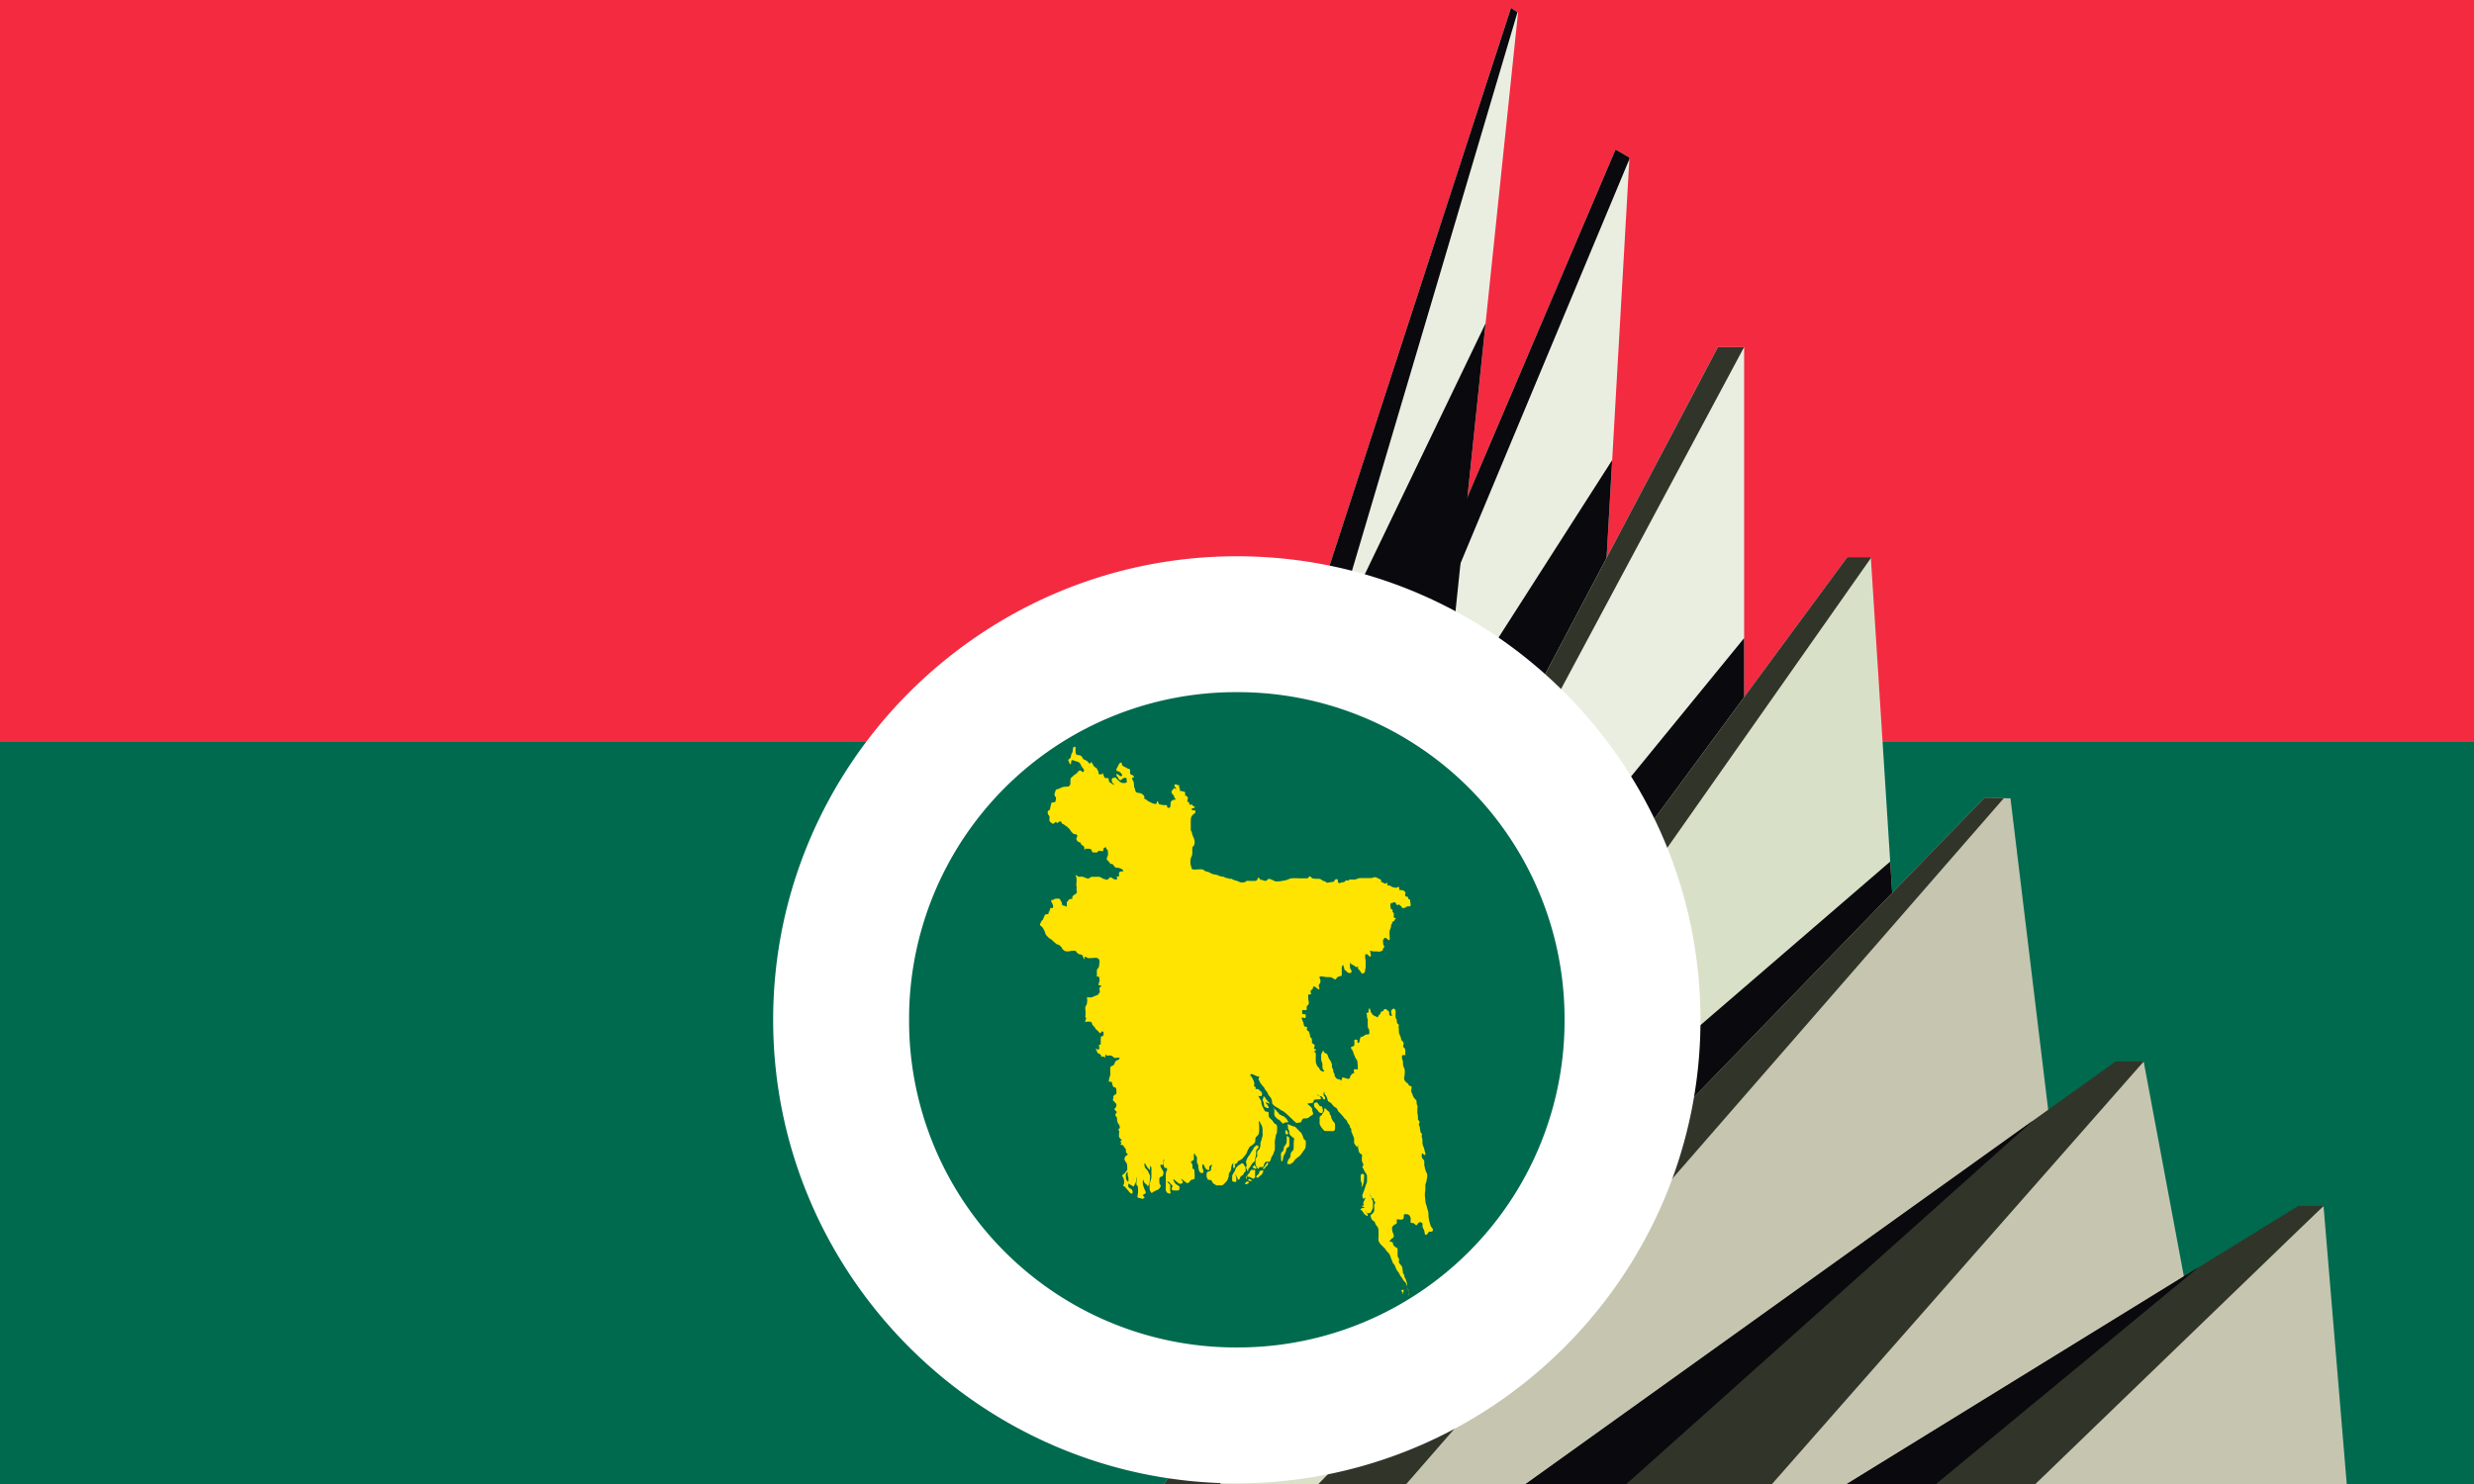
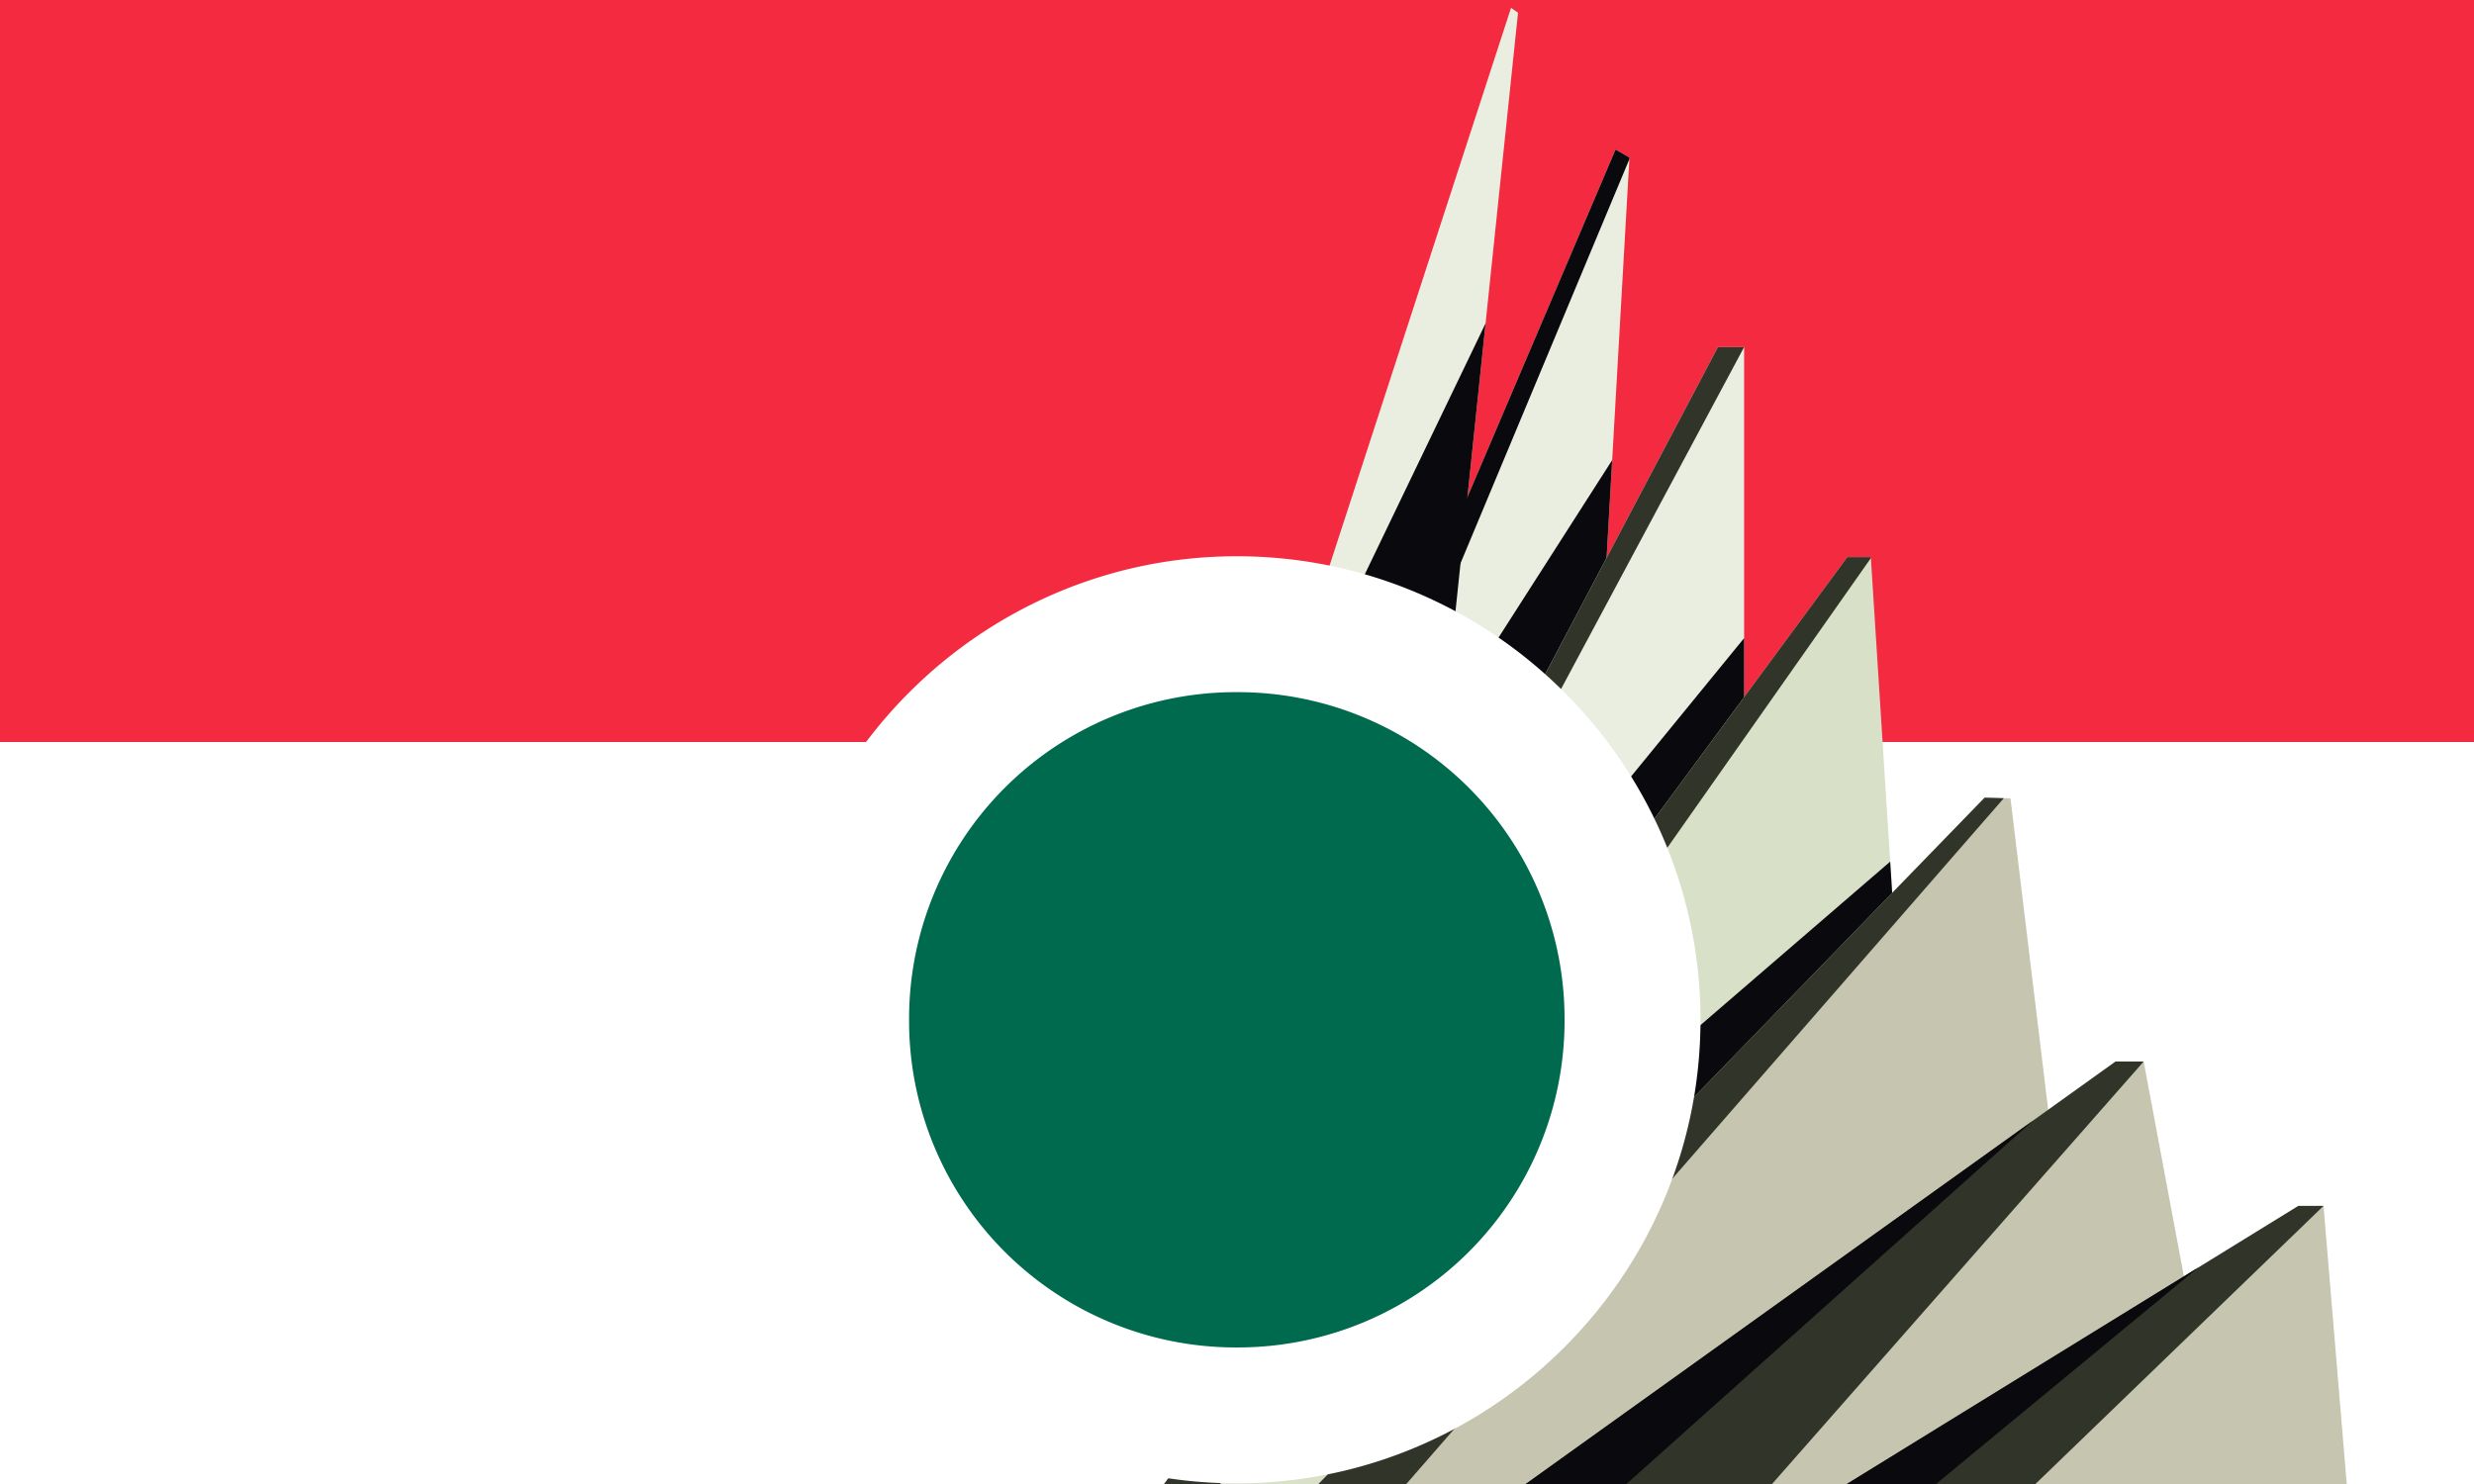
<svg xmlns="http://www.w3.org/2000/svg" width="1000" height="600" xml:space="preserve">
  <defs>
    <clipPath clipPathUnits="userSpaceOnUse" id="a">
      <path style="opacity:1;fill:#006a4e;fill-opacity:1;stroke:none;stroke-width:216.719;stroke-miterlimit:2.1;stroke-dasharray:none;stroke-opacity:1" d="M0 0h1000v600H0z" />
    </clipPath>
  </defs>
-   <path style="opacity:1;fill:#006a4e;fill-opacity:1;stroke:none;stroke-width:216.719;stroke-miterlimit:2.1;stroke-dasharray:none;stroke-opacity:1" d="M0 0h1000v600H0z" />
  <path style="fill:#f42a41;fill-opacity:1;stroke:none;stroke-width:64.639;stroke-miterlimit:2.1;stroke-dasharray:none;stroke-opacity:1" d="M0 0h1000v300H0z" />
  <g clip-path="url(#a)">
    <path style="opacity:1;fill:#eaeee1;fill-opacity:1;stroke:none;stroke-width:55;stroke-miterlimit:2.1;stroke-dasharray:none;stroke-opacity:1" d="m566.393 263.75 86.62-203.292 5.62 3.245-15.166 265.455z" />
    <path style="opacity:1;fill:#0a090d;fill-opacity:1;stroke:none;stroke-width:55;stroke-miterlimit:2.1;stroke-dasharray:none;stroke-opacity:1" d="m651.644 186.03-57.674 90.095 12.567 21.693 22.306 18.93 17.373-35.728z" />
    <path style="opacity:1;fill:#eaeee1;fill-opacity:1;stroke:none;stroke-width:55;stroke-miterlimit:2.1;stroke-dasharray:none;stroke-opacity:1" d="M694.379 140.36h10.606v183.848l-42.956 42.957-57.453-56.745z" />
    <path style="opacity:1;fill:#0a090d;fill-opacity:1;stroke:none;stroke-width:55;stroke-miterlimit:2.1;stroke-dasharray:none;stroke-opacity:1" d="m704.986 257.994-68.54 83.904 25.583 25.268 42.957-42.957z" />
    <path style="opacity:1;fill:#d9e0c8;fill-opacity:1;stroke:none;stroke-width:55;stroke-miterlimit:2.1;stroke-dasharray:none;stroke-opacity:1" d="M746.695 225.25h9.5l11 173L543.695 614h-83.5z" />
    <path style="opacity:1;fill:#0a090d;fill-opacity:1;stroke:none;stroke-width:55;stroke-miterlimit:2.1;stroke-dasharray:none;stroke-opacity:1" d="M764.023 348.36 652.5 444.5 667 492l99.367-106.775z" />
    <path style="opacity:1;fill:#c6c5b0;fill-opacity:1;stroke:none;stroke-width:55;stroke-miterlimit:2.1;stroke-dasharray:none;stroke-opacity:1" d="m802.195 322.5-278.5 287h122l183.5-150-16.553-136.706z" />
    <path style="fill:#c6c5b0;fill-opacity:1;stroke:none;stroke-width:55;stroke-miterlimit:2.1;stroke-dasharray:none;stroke-opacity:1;opacity:1" d="m866.476 429.162 24.529 131.071-254.143 77.4z" />
    <path style="fill:#c6c5b0;fill-opacity:1;stroke:none;stroke-width:55;stroke-miterlimit:2.1;stroke-dasharray:none;stroke-opacity:1;opacity:1" d="m939.177 487.56 11.228 134.447-149.463-5.78z" />
    <path style="fill:#313529;fill-opacity:1;stroke:none;stroke-width:55;stroke-miterlimit:2.1;stroke-dasharray:none;stroke-opacity:1;opacity:1" d="m735.913 606.524 193.061-118.965h10.219L812.486 609.887zM855.11 429.169h11.387L706.799 610.763H601.696Z" />
    <path style="fill:#0a090d;fill-opacity:1;stroke:none;stroke-width:55;stroke-miterlimit:2.1;stroke-dasharray:none;stroke-opacity:1;opacity:1" d="m888.603 512.436-152.69 94.087 36.778 1.616zm-66.775-59.416L601.697 610.764h43.662z" />
    <path style="opacity:1;fill:#eaeee1;fill-opacity:1;stroke:none;stroke-width:55;stroke-miterlimit:2.1;stroke-dasharray:none;stroke-opacity:1" d="m610.763 3.182 2.829 1.945-28.815 275.948-57.275-21.92Z" />
-     <path style="fill:#0a090d;fill-opacity:1;stroke:none;stroke-width:55;stroke-miterlimit:2.1;stroke-dasharray:none;stroke-opacity:1;opacity:1" d="m610.763 3.182-82.185 252.664 2.056 4.508 6.358 2.433L613.369 4.975z" />
    <path style="opacity:1;fill:#0a090d;fill-opacity:1;stroke:none;stroke-width:55;stroke-miterlimit:2.1;stroke-dasharray:none;stroke-opacity:1" d="m653.013 60.457-86.62 203.293 6.577 5.582 85.625-204.96.04-.669z" />
    <path style="fill:#0a090d;fill-opacity:1;stroke:none;stroke-width:55;stroke-miterlimit:2.1;stroke-dasharray:none;stroke-opacity:1;opacity:1" d="m600.474 130.742-63.531 132.026 13.725 5.252 35.046 4.085z" />
    <path style="opacity:1;fill:#313529;fill-opacity:1;stroke:none;stroke-width:55;stroke-miterlimit:2.1;stroke-dasharray:none;stroke-opacity:1" d="m802.195 322.5-278.5 287h36.469l249.79-286.781Zm-55.5-97.25L460.195 614h23.15L756.22 225.639l-.025-.389Zm-52.316-84.889-86.288 163.4 6.604 5.239 90.266-168.639Z" />
  </g>
  <g transform="translate(-40.107 -5.22)scale(.999)">
    <circle style="opacity:1;fill:#006a4e;fill-opacity:1;stroke:none;stroke-width:143.71;stroke-miterlimit:2.1;stroke-dasharray:none;stroke-opacity:1" cx="542" cy="416" r="162" />
    <path style="color:#000;fill:#fff;stroke-miterlimit:2.1" d="M540.574 230.35c-103.285 0-187.605 84.32-187.605 187.605 0 103.286 84.32 187.606 187.605 187.606 103.286 0 187.606-84.32 187.606-187.606S643.86 230.35 540.574 230.35m0 55A132.19 132.19 0 0 1 673.18 417.955a132.19 132.19 0 0 1-132.606 132.606A132.19 132.19 0 0 1 407.97 417.955 132.19 132.19 0 0 1 540.574 285.35" />
-     <path style="fill:#fee400;fill-opacity:1;stroke:none;stroke-width:5.576" d="M475.21 307.473c-.773 0-.782.1-.94.731-.116.464-.015 1.067-.21 1.457-.179.36-.392.657-.515 1.15-.129.514-.139 1.258-.627 1.457-.879.703-.497.516-.314 1.247.041.165.532 1.14.627 1.046.107-.107.314-.024.314-.941 0-.57.354-.97 1.038-.628.431.216.626.263 1.248.419.487.122 1.007.376 1.352.836.336.672.536 1.125.94 1.666.21.28.621.632.621 1.038 0 .468-.306 1.046-.83.523-.4-.401-.941-.62-1.456-.105-.17.171-.546.796-.836.941-.099.05-1.028.707-1.039.725-.137.229-1.185 1-1.247 1.248-.093.368-.105 1.041-.105 1.568 0 .573.005 1.245-.627 1.56-.577.29-1.526.124-2.286.315-.576.144-.95.366-1.457.62-.198.1-1.502.393-1.56.627-.123.488-.31.914-.42 1.352-.154.622-.119.597.105 1.046.194.387.58.6.419 1.247-.048.19-.211 1.196-.419 1.248-.078.02-1.416.152-1.456.313-.079.315-.114.952-.314 1.352-.06.12-.229 1.422-.313 1.464-.268.134-.83.34-.83.725 0 .602-.06.977.314 1.352.303.304.411.513.411 1.15 0 .36-.147 1.205.105 1.457.104.104.921.831.94.836.646.161.675.05 1.143-.418.708-.708.481.322.934.209.212-.053.824-.627 1.046-.627 1.086 0 .28.346.934.836.283.212.808.39 1.143.725.224.224.867.493 1.045.732.242.322.518.517.83.829.115.116.9 1.457 1.143 1.457.27.27.424.522.836.522.423 0 1.275.308 1.143.837-.092.37-.548.988-.314 1.456.176.353.583.897 1.15 1.039.98.245.262.372.83.94.314.315.834.42 1.038.83.192.384.122 1.639.314 1.254.315-.63.428-.418 1.247-.418.49 0 1.15.035 1.36.314.27.362.272 1.143.724 1.143.273 0 1.506.16 1.666 0 .338-.338.543-.77 1.143-.62.059.014 1.359.343 1.359-.105 0-.8.007-.895.725-1.254.674-.338.195.195.627.627.307.307.516.618.516 1.143 0 .468.142 1.254-.105 1.666-.096.16-.225.476-.3.794-.085.361-.097.725.098.871.356.268.836.746 1.039 1.15.382.766.785.165 1.247.628.36.36.686 1.019 1.143 1.247.356.178 1.046.004 1.457.21.314.156.804.256 1.15.515.313.235.951.836 0 .836-.684 0-1.255.147-1.255.934 0 .563.227 1.15-.411 1.15-1.487 0-.133.003-.314.725-.171.688-.722.629-1.56.209-.144-.072-1.062-.76-1.248-.62-.21.157-.976.846-1.15.934-.527.263-.466-.074-1.143-.21-.864-.172-.953-.42-1.561-.724-.526-.263-1.135-.21-1.77-.21h-1.562c-.763 0-.777.28-1.457.62-.575.289-.51.035-1.038-.097-.474-.118-1.005-.41-1.457-.522-.407-.102-.925 0-1.352 0-.153 0-.352-.09-.557-.196l-.007.007c-.392-.204-.799-.497-.948-.48-.052.005-.074.046-.049.146.106.211.25.502.307.732q.015.062.028.125.02.12.034.244.014.131.021.265c.02.302.021.613.021.927 0 .603-.104.887-.104 1.457 0 .524.254.963.104 1.56-.167.672.242.769.105 1.457-.107.533-.557.805-1.039 1.046-.394.197-.83.74-.83 1.247 0 .453.02.625.022.662-.014-.027-.087-.243-.335-.243-.953 0-.916.288-1.561.933-.363.364-.314.715-.314 1.36 0 .615-.163 1.2-.627.62-.282-.353-1.138-.078-1.247-.516-.07-.282-.118-1.059-.314-1.254-.314-.315-.502-1.248-1.039-1.248-.624 0-1.555-.111-1.979.314-.09.09-.242.136-.404.167-.368.072-.796.069-.739.355.05.246.12.432.23.662q.079.163.188.377c.244.488.412.819.412 1.352 0 1.099-1.047.242-1.143.627-.088.35-.261.718-.244 1.157.255.181.235 1.103.034.3a1.5 1.5 0 0 1-.034-.3.16.16 0 0 0-.175-.014c-.403.202-.078 1.145-.515 1.255-.466.116-1.222-.006-1.352.515-.135.538-.38.681-.523 1.255-.134.536-.483.706-.732 1.038-.075.1-.86 1.546-.62 1.666.13.13.06.187.313.314.412.206.872.81 1.143 1.352.187.373.465.83.62 1.456.13.52.352.875.732 1.255.279.278.782.858 1.143 1.038.402.201.94.633 1.353 1.046.379.38.719.607 1.15 1.038.44.44.94.215 1.352.628.288.288.713.491.933.933.304.608.4.744.941 1.15.474.356.738.412 1.562.412.629 0 1.1-.21 1.665-.21.36 0 1.295-.161 1.561.105.295.295.61.883 1.143 1.15.502.25 1.31.119 1.562.62l.104.21c.202.404.615 1.589.725 1.15.06-.239-.115-.623.105-.732.622-.312.427.005 1.045.313.43.215.833.105 1.457.105.587 0 1.057-.105 1.665-.105.637 0 1.296.097 1.561.628.085.168.195.457.23.794a1.9 1.9 0 0 1-.02.558c-.106.526-.077 1.03-.21 1.56-.093.377-.386.66-.599.956-.135.188-.237.386-.237.606v1.666c0 .867-.078.908.21.836.263-.066.574-.209.731.418.08.322.22.995.105 1.457-.103.412-.427 1.109-.314 1.561.086.343 1.124-.134 1.038.21-.146.584-.6.538-.724 1.038-.152.607.52 1.874-.105 1.874-.073.074-.5.941-.732.941-.069 0-.147-.03-.209 0-.346.174-.789.327-1.192.502-.089.04-.181.077-.264.119-.558.279-.814.313-1.562.313-1 0-.934-.574-.934.21 0 .47.114 1.106 0 1.56-.074.3-.041 1.087-.313 1.36-.307.306-.418.7-.418 1.247 0 .562.104 1.26.104 1.666 0 .593.024 1.046-.104 1.56-.088.353.475.722.313 1.046-.05.1-.632 1.38-.104 1.248.36-.09.945-.105 1.456-.105.623 0 .902.184 1.039.732.097.39.337.748.627 1.039.274.274.553.576.732.934.232.463.57.638.892.913q.075.06.146.132c.15.15.714.934.934.934.344 0 .399-.808.732-.725.667.167.62.123.62.934 0 1.52-.773.821-.829 1.045-.05.051-.173.067-.21.21-.09.36-.104.944-.104 1.456 0 .082.004.3.007.544.006.483.002 1.094-.111 1.122-1.093.273-.516-.086-.516.934 0 .441.117 1.418-.627 1.045-.844-.422-.92-.584-.523.21.256.511.199.818.627 1.247.32.32 1.248.526 1.248.836 0 1.258.551.202 1.247.725.686.515.345.084.523-.627.072-.288.114-.348.174-.314h.007c.106.07.272.418.753.418.503 0 1.213-.122 1.666.105.5.25.918.986 1.666.836.248-.05 1.551-.275 1.456.105-.19.76-.13.427-.725.725-.518.259-.803.352-1.045.836-.198.395-.312.94-.62 1.247-.091.091-.435.225-.74.37-.253.12-.48.25-.508.362-.134.537-.104 1.171-.104 1.77 0 .471.113 1.108 0 1.562-.123.492-.292.843-.419 1.352-.053.214-.31 1.463.105 1.359.417-.105.887-.195 1.038.411.076.303.275 1.32.523 1.568.206.207.913.265 1.039.516.156.312.209.768.209 1.359 0 .651.138 1.108-.419 1.248-.228.057-1.231.844-.724 1.352-.074.147-.421.833-.21 1.045.155.154 1.353 1.395 1.353 1.561 0 .869-.007 1.046-.523 1.561-.882.883 1.077 1.32.627 1.77-.525.527-.745 1.13-.104 1.77.424.426.144.778.313 1.458.11.438.144.972.418 1.247.336.336.478.684.62 1.255.212.844-.62.97-.62 1.352.052.051.412.23.412.418 0 .556-.105.99-.105 1.561 0 .84-.027.906.418 1.352.28.28.884 1.046.732 1.046-1.487 0 .147.682-.209 1.038-.876.877.29.402.725.836.357.358.44.747.836 1.143.349.35.314.696.314 1.352 0 .635.73.924.725.941-.198.793-.768.602-1.039 1.143-.09.18-.43.911-.209 1.352.2.401.64.98.83 1.36.17.34.209.751.209 1.352 0 .408.132 1.14-.105 1.456-.343.458-.662.871-1.038 1.248-.46.459-1.012.588-.83 1.045.243.608.439.626.62 1.352.086.34.105.96.105 1.457 0 .67-.79.964 0 1.359.553.277.63.63 1.143 1.143.342.342.817 1.019 1.255 1.457.43.43 1.038.558 1.038-.21 0-.765-.205-1.081-.83-1.456-.427-.257-.94-.54-.94-1.039 0-.155.057-.658.07-1.073.03.073.074.12.139.133.309.061 1.796 1.29 1.98 1.045.303-.405.426-.762.62-1.15.205-.412.522-.957.522-1.457 0-.398.251-1.367.32-1.61-.003.017.001.02-.006.05-.164.655-.046 1.326-.21 1.979-.08.322-.3 1.364 0 1.665.39.39.523.803.523 1.457v1.561c0 .639-.209.992-.209 1.561 0 .154 0 .305.014.446.674.203 1.353.388 2.035.572.047-.024.088-.05.133-.077.767-.46.935-.319.209-1.045-.447-.447-.174-.533.418-.83.667-.333.648-.682.21-1.56a10.3 10.3 0 0 1-.733-1.98c-.107-.429-.225-1.184-.104-1.666.181-.726.103-1.052.313-.209.168.67.213.728.732 1.248.237.237.934.607.934 1.045 0 .865-.085.865.105.104.14-.558.389-.825.522-1.359.124-.495.21-.82.21-1.456 0-.442.188-1.392 0-1.77-.29-.579-.484-1.064-.732-1.562-.185-.37-.498-.714-.83-1.045-.284-.285-.627-.85-.627-1.457 0-1.028.043-1.168.523-.209.163.326.523.949.83 1.255.171.172.835 1.395.835.515 0-.204.235-1.495.307-1.352.202.405.314.699.314 1.352v3.129c0 .611-.188.953-.314 1.457-.143.573-.411 1.253-.411 1.875v1.666c0 .252.61 1.885 1.038 1.457.258-.258.84-.574 1.352-.83.478-.239.896-.274 1.353-.732.173-.173 1.047-1 .627-1.56-.278-.371-.418-.581-.418-1.248 0-.496-.114-1.237.104-1.673.29-.579.764-.345 1.143-.725.233-.232.592-1.318.314-1.875-.325-.65-.577-.95-.83-1.456-.032-.065-.74-1.44 0-1.255.893.224.83.013.83-.83 0-.232.186-1.502.209-1.456.343.686-.105.96-.105 1.666 0 .593.1.915.21 1.352.185.74.186.44.933.627.4.1.43.598.105 1.248-.125.25-.314.815-.314 1.247v4.795c0 .471-.113 1.107 0 1.562.144.573.314 1.169 1.046 1.352.784.196 1 .263.83-.418-.121-.482-.105-1.02-.105-1.562 0-.533.135-1.32-.21-1.665-.314-.315-1.26-1.147-.829-1.039.003 0 .688.025.934.516.193.387.943.847 1.045 1.254.078.313-.623 1.042-.209 1.457.401.401.818.314 1.457.314.392 0 1.352.103 1.457-.314.059-.236.244-1.108 0-1.352-.286-.286-1.045-.633-1.457-1.045-.451-.452-1.302-2.056-.732-1.77.528.264.63.68 1.15.94.236.118.903.83 1.248.83.577 0 1.578-.063 1.143-.934-.188-.376-.82-1.447-.523-1.15.226.226.506.4.732.627.349.35.627.424 1.038.836.252.252.89.56 1.352.098.46-.46.427-.781.941-1.039.205-.102 1.352-.258 1.352-.627v-1.561c0-.632-.104-.954-.104-1.561 0-.975-.625-.433-.725-.934-.065-.326.009-1.115-.105-1.568-.1-.4-.793-.872-.418-1.248.146-.145 1.039-.397 1.039-.83v-1.567c0-.71.28-1.28.522-.307.09.362.725.778.725 1.143v1.561c0 .743.17.75.418 1.248.214.428.07.908.21 1.463.049.197.158 1.093.313 1.248.284.284.276.732.934.732.784 0 .732-.064.732-.837 0-.533-.418-1.07-.418-1.247 0-.214-.125-1.579.313-1.36.447.224.372.445.62.942.183.364.306.611.628.934.124.124 1.247.721 1.247.104 0-.506-.097-1.045.21-1.352.192-.193 1.116-.77.94-.418-.29.58-.26.83-.418 1.463-.171.686.084.861-.627 1.039-.312.078-1.143.293-1.143.836 0 .377-.164 1.233 0 1.561.095.19.35.952.523 1.039.254.127 1.123.084 1.352.313.319.32.349.677.62 1.039.333.444.742.428 1.045.732.433.433.711.209 1.352.209.483 0 1.13.111 1.562-.105.464-.232.579-.481.934-.836.267-.267.772-.806.94-1.143.19-.378.38-.81.516-1.352.12-.477-.005-1.028.21-1.457.201-.404.654-.947.731-1.254.103-.41.103-.925.21-1.457.113-.57.288-.916.62-1.247.26-.261.896-1.167.731-.837-.198.397-.627.565-.627 1.046 0 .487-.063 1.036.105 1.456.069.174.14.342.209.516.015-.016.702-.985.313-1.561-.345-.511 1.12-.495 1.039-.934-.104-.555.948-.908 1.352-1.15.479-.288.73-.488 1.143-1.039.27-.36.859-.873 1.15-1.456.171-.344.383-.981.62-1.457.175-.35.643-1.314.941-1.463.401-.201.646-.431 1.038-.725.593-.445 1.039-.838 1.039-1.77 0-.648.032-1.07.418-1.457.307-.307.856-.723.941-1.15.085-.425.202-.911.202-1.561v-1.98c0-.52-.368-1.929 0-1.56.177.176.306.403.418.626.294.589.632 1.053.809 1.666l.028.105c.142.569.104 1.24.104 1.875 0 .5.12 1.184 0 1.665-.143.572-.264.947-.418 1.561-.098.394-.418 1.027-.418 1.352 0 .507.007 1.01-.105 1.457-.115.46-.266.9-.62 1.255-.45.45-.627.542-.627 1.247 0 .367.143 1.418-.105 1.666-.454.455-.523.73-.523 1.457 0 .47-.113 1.107 0 1.56.141.564.36.718.628 1.255.131.263.555.888.725.21.183-.736.703-.255 1.359-.419.742-.186.535-.289.724-1.045.083-.33.33-.838.732-1.039.579-.29 1.046.101 1.248 0 .51-.255.592-.509.725-1.038.167-.67.315-.84.627-1.464.212-.424.389-.502.523-1.038.122-.491.515-1.1.515-1.77v-1.666c0-.471-.113-1.107 0-1.561.177-.708.243-1.59.419-2.293.127-.51.418-.62.418-1.248 0-.732.182-1.773 0-2.502-.183-.733-.512-.511-1.039-1.038a2 2 0 0 1-.132-.154c-.286-.347-.509-.8-.913-1.206-.561-.56-1.067-.836-1.248-1.56-.053-.213-.048-1.553-.104-1.666-.389-.065-1.358-.116-1.561-.523-.229-.457-.426-.843-.732-1.457a6.4 6.4 0 0 1-.516-1.352c-.075-.3-.037-1.18-.314-1.456-.345-.346-.406-.709-.627-1.15-.25-.5-.867-.516-.307-.516.521 0 1.457.207 1.457-.418 0-.733.062-1.018-.523-1.457-.511-.384-.753-.94-1.352-.94-1.51 0-.245-.413-.94-.935-.93-.697-.307-.324-.307-1.045 0-.476-.114-1.056-.314-1.457-.211-.423-.39-.772-.627-1.247-.056-.113-.751-.836-.725-.941.147-.59.822-.475 1.352-.21.536.268 1.104.566 1.77.732.621.156.713.017.412.62-.425.851-.085.52.209 1.255.34.85.737 1.22 1.15 1.77.321.43.827.821.934 1.248.118.474.523.741.829 1.15.386.515.518 1.137.836 1.561.222.296.7.78.934 1.248.265.529.418.86.418 1.56 0 .792.412.928.941 1.458.336.336.721.52 1.143.731.442.221.86.546 1.248.837.304.228 1.03.488 1.456.829.567.454.935.725 1.457 1.248.143.143.353.326.565.515.254.228.513.465.683.635.282.282.459.452.836.829.357.357.738.64 1.143 1.045.549.55.873.105 1.561.105.843 0 .635-.133.934-.732.231-.463.496-.934 1.15-.934.503 0 1.07-.015 1.457-.209.486-.243.84-.736 1.352-.94.606-.243.87-.762.522-1.457-.24-.48-.105-1.04-.313-1.457-.43-.86-1.696-1.494-1.561-1.561-.05-.074-.194-.173-.23-.244-.015-.029-.012-.054.02-.07.053-.027.112-.048.167-.07a2.2 2.2 0 0 1 .767-.139c.333 0 1.296-.163 1.36-.418.08-.32.208-.936.62-1.039.414-.103 1.004-.104 1.561-.104.485 0 1.212.02.836-.732-.059-.119-.272-.404-.474-.613-.307-.055-.521-.103-.787-.335a2 2 0 0 1-.098-.09c-.29-.29-.05-.178.216-.028l.009-.01q-.004.006-.01.01c.167.093.342.201.412.237.072.036.165.119.258.216.135.024.286.043.474.09.525.132.806.327.934.837.1.399.83.775.83 0 0-.787-.273-.656-.517-1.143-.207-.415-.013-1.687.314-1.36 0 .114-.065.667 0 .732.507.508.595.675.83 1.143.184.37.279.699.418 1.255.17.684.501.77 1.038 1.038.456.229.54.54.94.941.225.224.548.74.935.934.235.118.783.43.934.732.145.29.295.81.522 1.038.303.303.513.52.83.837.336.336.448.545.836.934.287.286.451.666.83 1.045.147.148.332.304.501.474.176.174.338.361.44.565.146.293.24.756.522 1.038.388.388.725.963.725 1.568.196.262.523.393.523.83 0 .708.036 1.005.313 1.56.21.421.363.95.62 1.464.242.482.21.977.21 1.562 0 .703-.056 1.086.418 1.56.195.196.769 1.385.934.726.221-.887.209-.618.209 0 0 .576.109.958.209 1.359.102.41.162.82.418 1.247.107.179 1.039.682 1.039.836 0 .53-.105.858-.105 1.457 0 .595-.013 1.013.21 1.457.385.771.67 1.204-.105 1.98.244.244.346.371.522.724.18.36.49 1.115.83 1.568.342.457.627.796.627 1.457v2.084c0 .681-.38.987-.523 1.56-.095.382-.244 1.005-.418 1.353-.21.42-.177.779-.411 1.247-.19.381-.523 1.236-.523 1.673 0 .238.375 1.635.62 1.143.307-.614.756-.467.419.21-.214.427-.339.683-.62 1.247-.202.403.403 1.554 0 1.352-.197-.098-.783.054-.628.209.286.286 1.4.446 1.039.627-.105.053-1.073.139-1.248.314-.45.45-.475.256-.314.418.179.179.775.6.941.934.191.382.411.62.725 1.038.007.01 1.248.953 1.248.523 0-.718-.335-.837-.412-1.143l-.013-.042a3 3 0 0 1-.3-.272c-.367-.366.118-.37.3.272.217.163.466.243.947.147.817-.164.71-.282 1.039-.941.267-.535.523-.89.523-1.666 0-.626.15-1.483 0-2.084-.144-.575-.432-.884-.523-1.247-.032-.13-.065-.31-.112-.495a8 8 0 0 1-.195-.237c-.187-.25-.252-.486-.3-.746-.181-.317-.177-.841-.118-.606.057.225.084.42.118.606a.6.6 0 0 0 .091.125c.212.213.326.547.404.858.242.285.628.71.74.6.651-.653.06.226.313.73.062.127.688.874.522 1.04-.37.37-.418.658-.418 1.456 0 .47.114 1.107 0 1.561-.18.725-.277.8-.732 1.255-.13.13-.807.604-.724.934.098.392.21.847.41 1.247.367.733.68.575 1.255 1.15.091.228.357 1.088.516 1.248.423.423.558.69.836 1.247.223.445.21 1.036.21 1.673v1.77c0 .495-.12 1.186 0 1.666.102.41.557 1.184.933 1.561l1.457 1.457c.47.47.576.889 1.143 1.456.393.393.711.69.941 1.15.232.465.386.806.523 1.352.16.64.452.89.62 1.562.149.594.318.59.732 1.143.358.477.439.996.725 1.568.223.446.398.914.731 1.247.338.338.634.96.934 1.561.246.493.687.843.941 1.353.256.51.616.936 1.039 1.359.3.3.511.708.62 1.143.039.157.188.386.314.627-.129-.513-.07-.906-.21-1.464-.133-.534-.301-.913-.41-1.352-.118-.468-.393-.515-.523-1.038-.13-.518-.089-.924-.419-1.255-.37-.37-.15-.596-.313-1.247-.11-.44-.06-1.17-.307-1.666-.075-.188-.45-.586-.523-.732-.205-.41-.731-.647-.731-1.038 0-.248.155-1.406 0-1.562-.514-.514-.516-1.005-.516-1.77v-1.875c0-.737-.626-.632-1.143-1.15-.139-.138-.28-.272-.418-.41-.384-.385-.196-1.375-.732-1.464-.535-.09-1.304-.041-.725-.62.325-.325.405-.625.83-.837.495-.248.627-.337.627-1.038 0-.722-.391-1.11-.523-1.77-.07-.35-.286-1.303-.105-1.666.189-.377.4-.775.941-1.046.325-.162.934-.332.934-.83 0-.354-.15-1.358.21-1.358.575 0 1.18.252 1.77.104.533-.133.829-.4.829-1.038 0-.598-.116-1.143.627-1.143.817 0 1.512.102 1.875.83.187.373.307.602.307 1.247 0 .213-.12 1.407.104 1.463.285.072 1.136.01 1.36.307.061.083.806.98 1.142.418l.314-.523c.208 0 .412-.515.62-.515.412 0 1.248.21 1.248.725 0 .494-.071 1.112.104 1.463.242.484.732 1.374.732 2.077 0 .74.603 1.209 1.039.627.17-.227.599-1.038.94-1.038.572 0 1.189.132 1.353-.523.191-.768-.52-.979-.837-1.77-.256-.641-.565-1.806-.725-2.607a11.5 11.5 0 0 1-.209-2.181c0-1.004-.394-1.883-.627-2.816l-.105-.418c-.173-.695-.515-1.356-.515-2.084 0-.873-.21-1.686-.21-2.6 0-.83.21-1.6.21-2.293 0-.823-.115-1.75.209-2.397.251-.503.276-1.23.411-1.77.137-.548.248-1.589 0-2.084-.337-.674-.547-1.164-.725-1.875-.12-.48-.193-.976-.313-1.457-.117-.466.11-1.446-.105-1.874-.243-.486-.934-1.099-.934-1.457 0-.385-.147-1.684.307-1.457.265.133 1.15 1.236 1.15.314 0-.663-.163-.852-.314-1.457-.092-.37-.215-1.056-.418-1.463a5 5 0 0 1-.418-1.352c-.086-.603.043-1.388-.105-1.98-.1-.405-.326-.836-.202-1.456l.105-.523c-.46-.346-.624-.702-.732-1.352-.106-.633-.092-1.215-.314-1.77-.33-.824-.286-.77 0-1.353.294-.596-.62-1.024-.62-1.568 0-.637.039-1.3-.105-1.875-.164-.657-.104-1.382-.104-2.076 0-.446.153-1.323-.105-1.666-.378-.504-.051-1.613-.418-1.98-.457-.457-1.187-1.317-1.352-1.979-.147-.588-.627-1.257-.627-1.77 0-.365.254-1.62.104-1.77-.262-.263-1.04-.22-1.143-.628-.176-.706-.453-.557-1.038-1.143-.595-.594-.907-1.104-.732-1.979.14-.703.21-1.528.21-2.398 0-.651-.079-.984-.315-1.456-.228-.457-.418-1.018-.418-1.561 0-.62.037-1.092-.202-1.568-.186-.374-.209-.814-.209-1.457 0-.887 1.352-.378 1.352-.516v-1.568c0-.942-.138-1.071-.627-1.561-.411-.411-.263-.51-.105-1.143.098-.39.13-.81-.209-1.15-.208-.209-.66-.609-.725-.934-.123-.617-.18-.981-.418-1.457-.24-.479-.522-1.098-.522-1.77 0-.517.007-1.141-.098-1.666-.082-.41.27-1.067-.105-1.254-.493-.247-.627-.664-.627-1.352 0-.738-.299-.667-.418-1.143-.098-.392-.105-.932-.105-1.464 0-.47.114-1.107 0-1.561-.067-.27-.321-.75-.71-.774-.13-.008-.274.035-.433.154-.511.384-.627.602-.627 1.352 0 .487.577 1.575.105 1.456-.312-.078-.687-.055-.83-.627-.04-.16-.045-1.285-.313-1.352-.345-.086-1.002-.83-1.039-.83-.714 0-.821.172-1.045.62-.211.423-1.143.365-1.143.837 0 .805-.31.52-.62.934-.061.082-.615 1.058-.628 1.046-.408-.41-.542-.327-1.143-.628a6 6 0 0 1-.237-.125l-.02-.014a5 5 0 0 1-.286-.174c-.236-.157-.459-.343-.502-.516-.107-.429-.62-.657-.62-1.045 0-.144-.195-1.18-.446-1.206-.058-.006-.12.043-.182.167-.162.326-.209.755-.209 1.352 0 .328-.975.23-.83.523.182.361.21.75.21 1.352 0 .62.307.773.307 1.352v1.561c0 .507-.007 1.017.104 1.464.101.404.523.67.523 1.247 0 .355.147 1.279-.21 1.457-.314.158-.931-.002-1.351.21-.392.195-.661.584-1.248.731-.81.203-.627.202-.94.83-.099.195-.173 1.321-.307 1.456-.221.221-.732.61-.732-.21 0-.738.032-.828-.725-.828-.721 0-.523.384-.523 1.038 0 .452.107 1.147-.209 1.464-.32.32-1.232.28-1.143.724.035.174.026.365.105.523.14.141.18.047.313.314.141.281.411.723.516 1.143.14.562.237.78.523 1.352.177.355.29.917.523 1.15.258.258.62.8.62 1.247 0 .604.104.888.104 1.457 0 .169.1 1.511 0 1.561-.47.235-1.433-.3-1.56.21-.119.472.367 1.581-.105 1.463-.353-.088-.308-.014-.523.202-.27.27-.735.667-.83 1.045-.13.52-.161 1.08-1.038.934-.218-.036-1.994-.635-2.084-.515-.289.385-.615 1.715-.732 1.247-.072-.29-.426-.523-.724-.523-.07 0-.141.014-.21 0-.761-.152-.745-.431-1.247-.934-.262-.262-.276-.46-.279-.676l-.009.012.008-.012c-.003-.191.005-.395-.14-.683-.224-.45-.417-.41-.417-1.143 0-.83-.386-.935-.516-1.456-.071-.284.064-1.12-.105-1.457-.114-.228-.523-1.254-.731-1.463-.173-.173-.547-.848-.62-1.143-.024-.091-.453-1.178-.523-1.248-.092-.091-1.119-.529-1.143-.627-.057-.225-.476-1.129-.628-.523-.092.37-.627 1.052-.627 1.464v1.56c0 .553.125 1.08.314 1.457.17.341.209.752.209 1.353 0 .58-.028.981.209 1.456.124.25.95 1.127.209.941-.349-.087-.918-.193-1.248-.523-.315-.315-.427-.94-.836-1.247-.458-.343-.509-.718-.725-1.15-.194-.39-.313-.881-.313-1.457v-1.666c0-.305.118-1.394-.105-1.56-1.278-.96.21-.543.21-1.248-.08-.318-.837-.195-.837-.523 0-.49.556-1.11.209-1.457-.067-.066-1.039-.743-1.039-.836 0-.516.112-1.233-.104-1.666-.265-.53-.627-.563-.627-.829 0-.772-.27-1.201-.412-1.77-.157-.628-.657-.477-.836-.837-.204-.408.234-1.241-.21-1.352-.318-.08-.786-.019-.933-.313-.142-.284-.198-.784-.314-1.248-.126-.507-.495-1.137-.627-1.666-.189-.756.141-.566.732-.418.554.139.83.261.83-.522 0-.67.086-.934-.621-.934-.764 0-.836-.096-.836-.837 0-.8-.072-.836.313-.836.193 0 1.561.083 1.561-.098 0-.363-.14-1.324.105-1.568.386-.386.732-.553.732-1.247 0-.671-.21-1.073-.21-1.666 0-.471-.113-1.107 0-1.561.1-.394 1.242-.024 1.144-.418-.018-.071-.309-.745-.21-1.143.151-.604.552-.372.837-.941.215-.43.074-1.208.83-.83.624.313 1.874 1.633 1.874.934 0-.32-.131-.623-.209-.934-.127-.508-.003-.833.314-1.15.376-.377.313-.841.313-1.456 0-.399-.505-1.16-.418-1.248.364-.364.902-.34 1.561-.209.627.125 1.197.21 1.98.21.652 0 1.13-.007 1.56.208.16.08 1.234.949 1.562.62.242-.242.421-.689.83-.933.14-.085 1.56-.457 1.56-.523v-3.227c0-.326.517-1.498.628-.94.116.582.288.94.418 1.463.178.714.378.481.934 1.038.42.42.518.627 1.352.627.518 0 .818-.559.523-1.15-.286-.57-.523-.506-.523-1.247v-1.875c.201.268.326.625.836.83.241.096.527.27.802.46-3.234-16.896-10.176-7.654.655.48.304.228 1.212-.24 1.039.105-.258.517-.069.655.418 1.143.095.095 1.028 1.454 1.039 1.457.347.087 1.108-.168 1.247-.725.077-.306.129-1.031.21-1.352.072-.29.09-.61.097-.934q.007-.316.006-.635v-1.56c0-.623-.21-.794-.21-1.353 0-.423-.11-1.162.314-1.247.495-.1.553.029 1.039.515.31.31.94.912.94 0 0-.576-.108-.951-.208-1.352-.21-.838-.073-.591.62-.418.534.134 1.171.105 1.77.105.425 0 1.4.185 1.77 0 .491-.246.941-.238.941-.83 0-.616.639-.867.62-.94-.07-.284-.515-1.012-.515-1.248 0-.384-.172-1.322 0-1.666.127-.254.637-1.111 1.143-.732.098.074 1.239.95 1.247.941.474-.474.21-1.072.21-1.98 0-.615-.107-1.13 0-1.665.123-.62.186-.792.418-1.254.113-.227.138-1.35.306-1.562q.21-.257.418-.515c-.282-.565-.485-.375.105-.523.68-.17.604-.61 1.038-1.045.74-.74-.62-.27-.62-.934 0-.248.156-1.406 0-1.562-.748-.748-.418-.319-.418-.836 0-.91-.615-.494-.725-.934-.066-.265-.209-.994-.209-1.352 0-.919.093-.835.934-1.045.486-.122.755-.389 1.038-.105.347.347.699 1.393 1.046 1.046.195-.196.258-.467.62-.105.335.335.822.592 1.046 1.039.273.548.586.27 1.247.104.498-.124.622-.523 1.143-.523.654 0 1.143.082 1.143-.62 0-.554-.202-1.11-.202-1.568 0-.938-.67-.584-.732-.83-.173-.694.054-.744-.732-.94-.514-.129-.695-.32-.515-1.039.213-.855-.02-.744-.628-1.352-.213-.214-1.746-.266-1.77-.314-.192-.384.077-1.44-.307-1.247-.422.211-.958.484-1.665.307-.193-.048-1.561-.332-1.561-.725-.259 0-1.617-.258-1.457-.418.204-.204.49-1.03-.314-.628-.378.19-.632.309-1.045-.104-.286-.286-1.038-.216-1.038-.62 0-.845-.01-.632-.627-.941-.537-.269-.648-.38-1.248-.62-.852-.342-1.005-.035-1.561.104-.397.1-1.108.104-1.666.104h-2.39c-.76 0-1.532-.021-2.189.307-.512.256-1.041.314-1.666.314-.168 0-1.51-.1-1.56 0-.37.74-.156.313-.935.313-.735 0-.868.732-1.352.732-.626 0-1.13.252-1.352.307-.543.136-.94-.031-.94-.62 0-.674.018-1.05-.83-.837-.691.173-.453.819-.94.941-.534.133-1.334.204-1.771.314-.315.078-.97.266-1.248-.105-.337-.45-.637-.27-1.143-.523-.422-.21-1.01-.836-1.665-.836-.881 0-1.864.002-2.705-.209-.252-.063-.778-.811-1.115-.788a.2.2 0 0 0-.132.063c-.5.5-.404.725-1.255.725h-2.808c-1.031 0-2.545-.17-3.645.105-.536.133-1.034.469-1.666.627-.326.081-.626.135-.92.188-.41.073-.81.14-1.262.23-.47.094-1.243.105-1.874.105-.685 0-1.083-.482-1.666-.628-.456-.114-.987-.6-1.561-.313-.41.205-.52.731-1.143.731-.577 0-1.135-.418-1.562-.418-.785 0-.486-.445-1.045-.725-.687-.343-.307-.111-.62.516-.25.502-.435.627-1.143.627h-1.98c-.608 0-1.26-.092-1.56.21-.388.387-.758.418-1.562.418-.692 0-.825-.103-1.248-.314a8 8 0 0 0-1.15-.418c-.186-.047-1.3-.366-1.456-.523-.47-.47-.783-.044-1.457-.313-.173-.07-.348-.119-.516-.203-.698 0-.79-.133-1.359-.418-.405-.203-.948-.16-1.56-.313-.524-.131-.824-.39-1.353-.523-.604-.151-1.244-.26-1.875-.418-.563-.141-.879-.494-1.456-.725-.635-.254-1.356-.22-1.868-.732a1.3 1.3 0 0 0-.676-.348 4.3 4.3 0 0 0-.885-.07c-.81 0-1.488.105-2.293.105-.743 0-1.106-.016-1.248-.725-.112-.562-.418-1.116-.418-1.561 0-.522-.101-1.159 0-1.666.122-.609.179-.88.418-1.36.257-.514.314-.867.314-1.56v-1.77c0-.795.401-.601.725-1.248.174-.35.209-.746.209-1.352 0-.72-.198-1.132-.384-1.582l-.034-.091c-.203-.508-.62-1.4-.62-1.77 0-.516-.523-.94-.523-1.457v-3.227c0-.539-.015-1.083.104-1.561.093-.372.51-1.14.934-1.457.388-.291.836-.383.836-.94 0-.771-.216-.628-.94-.628-.678 0-.735-.83-.203-.83.434 0 1.46-.521.62-.73-.571-.144-.796-.911-1.038-.83l-.627.209c-.14-.281-.45-.95-.502-1.199-.43-.049-.68.005-.537-.571.043-.171.307-1.194.105-1.464-.062-.083-1.045-.715-1.045-.725 0-.417.156-1.172-.203-1.352-.217-.109-2.075-.489-2.083-.523-.05-.196.456-.38.313-.522a1.45 1.45 0 0 1-.418-1.039c0-1.044.01-.494-.523-.627-.123-.031-1.14-.528-1.247-.314-.185.37-.265.676.209 1.15.13.13.7 1.146 0 .62-.916-.686-.48-.027-.934.314-.422.317-.704.627-.523 1.352.152.609.572.634.83 1.15.131.263.21.831.522 1.143.604.604.101.34-.627.523-.319.08-1.061.606-1.143.934-.08.319.005 1.016-.105 1.456-.133.534-.057.837-.724.837-.966 0-.464-.972-.732-1.039-.379-.094-1.16.022-1.666-.104-.198-.05-1.45-.194-1.561-.418-.04-.08-.407-1.205-.516-1.15-.404.202-.28 1.15-.732 1.15-.814 0-1.379-.275-2.083-.628-.768-.384-1.136-.507-1.666-1.038-.123-.123-.985-.421-.934-.627.145-.582.098-.733-.21-1.143a2.6 2.6 0 0 0-1.456-.941c-.415-.104-1.208-.065-1.561-.418-.544-.545-.303-.912-.627-1.562-.38-.757-.207-1.678-.411-2.495-.089-.354-.628-1.202-.628-1.463 0-.67.764-.177.732-.307-.136-.543.004-.888-.627-1.045-.574-.144-.934-.431-.934-1.039 0-.752.227-1.295-.418-1.456-.5-.126-1.094-.498-1.561-.732-.599-.3-.648-.236-1.143-.732-.297-.297-.116-1.245-.523-1.143-.418.104-.7.37-.934.836-.193.387-.376.744-.627 1.248-.27.538-.757 1.189.313 1.456.499.125.839.323 1.143.628.31.31.811 1.05.418 1.247-.256.129-.611.225-1.045-.209-.287-.287-1.143-.824-1.143-.418 0 .807.397.794.732 1.464.106.212.46 1.118 1.038.829.474-.237.616-.513 1.039-.725.316-.158 1.16-.37 1.254.098.026.13.311 1.595 0 1.672-.793.199-1.436.324-2.293-.104-.54-.27-.93-.727-1.352-1.15-.355-.355-.568-.882-1.352-.725-.619.124-.94.22-.94.83 0 .527.042 1.07.417 1.352.684.513.74 1.05-.104.418-.328-.246-1.001-.583-1.352-.934-.184-.185-.168-1.25-.314-1.36-.465-.348-1.525.05-1.666-.515-.103-.415-.427-1.007-.515-1.36-.235-.939-.111.21-.628.21-.808 0-1.247.093-1.247-.83 0-.812-.401-.767-.523-1.254-.186-.745-1.035-.614-1.456-1.457-.034-.066-1.039-1.978-1.039-1.456 0 .754-.543.711-.94.313-.18-.178-.532-.687-.83-.836l-1.457-.725c-.151-.607-.713-1.323-1.247-1.456-.31-.078-1.319-.037-1.562-.523-.174-.35-.209-.828-.209-1.457 0-.171.081-1.463-.104-1.463zm45.916 22.344c.091.01.186.023.293.049.075.019-.155-.05-.21-.105-.088-.088-.104-.044-.083.056m30.303 119.11c-.098 0-.14.164-.14.606 0 .721-.536.39-.208 1.045.266.532.286.824.418 1.352.166.666-.019 1.081.523 1.352.504.253.627.418 1.352.418.371 0-.415-1.348-.418-1.352-.455-.455-.444-.342-.725-1.045-.02 0 1.128.44 1.456.523.548.137-.205-.52-.313-.628-.318-.318-.464-.56-.732-.83-.283-.282-.488-.807-.725-1.044-.23-.23-.389-.397-.488-.398m21.446 2.404q-.037.004-.035.076c-.42.084-1.046.207-1.046.628 0 .344.077 1.115.314 1.352l.94.94c.285.285.435.644.83 1.04.173.172 1.116.577 1.352.104.172-.344.256-.745.105-1.352-.07-.28-.209-1.15-.627-1.15-.61 0-.708-.167-.934-.62-.028-.055-.726-1.039-.9-1.018m-17.668 2.195q-.001.01.042.07c.302.403.522.644.522 1.247 0 .471-.113 1.107 0 1.562.104.414.293.717.62 1.045.101.1.697.768.941.83.334.083.481.234.663.438.078.089.163.185.271.293.274.274.748.8 1.039 1.039.233-.187.433-.516.732-.516.176 0 1.382-.087 1.352-.21-.12-.48-.387-.667-.628-1.15-.153-.307-.327-.387-.515-.522a1.4 1.4 0 0 1-.314-.307c-.282-.376-.655-.383-1.143-.627-.071-.036-1.145-.601-1.15-.62-.136-.544-.387-.603-.725-.941-.198-.198-.432-.68-.731-.83-.31-.154-.973-.844-.976-.8m20.832.286q-.076.007-.077.097c0 .454.025 1.118-.209 1.353-.295.294-.494.666-.732 1.143-.152.304-.934.667-.934.94v1.562c0 .466-.091 1.064.105 1.456.22.44.396.926.725 1.255.283.284.384.586.731.934.326.326.562.418 1.248.418h1.561c.36 0 1.205.147 1.457-.105.352-.353.418-.382.418-1.15 0-.615.012-1.305-.105-1.77-.157-.631-.733-.73-.836-1.143-.132-.528-.62-.792-.62-1.457 0-.748-.414-.714-.523-1.15-.066-.264-.15-.96-.516-1.143-.24-.12-1.045-.851-1.045-1.038-.18-.036-.5-.219-.648-.202m-14.922 6.419c-.033 0-.047.006-.042.028.106.425.21.73.21 1.359 0 .644.2.709.417 1.143.206.41-.013 1.01.21 1.456.214.43.497.609.829.941.135.135 1.143.877 1.143.934-.07.174-.21.336-.21.523 0 .54-.097 1.044-.097 1.457v1.665c0 .631-.189 1.019-.627 1.457-.359.359-.627.785-.627 1.359 0 .681-.135 1.18-.62 1.666-.264.263-.399.54-.523 1.038-.052.205-.504 1.198.104 1.046.532-.133.268.213.732.097.494-.123 1.493-.81 1.763-1.352.192-.383.97-1.105 1.255-1.247.375-.188.524-.527.934-.732.452-.226.558-.861.934-1.143.355-.267.316-.63.627-.941.537-.538.934-1.203.934-2.286 0-.471.113-1.107 0-1.561-.155-.621-.82-.802-.934-1.255-.179-.715-.356-1.122-.732-1.875-.208-.416-.553-.657-.934-1.038-.258-.259-.527-.535-.83-.836-.268-.27-.731-.856-1.045-.934-.605-.152-.917-.201-1.56-.523-.031-.016-1.079-.452-1.311-.446m-.46 2.425c-.672 0-.411.21-.411.934 0 1.119.617.413.83.836.393-.656.39-.369.208-.731-.12-.24-.388-1.039-.627-1.039m.105 2.293c.067.134 0 1.179 0 1.666 0 .608.01 1.017-.21 1.457-.212.425-.553.879-.829 1.247-.225.3-.165 1.167-.314 1.464-.275.55-.79.671-.933 1.247-.114.454 0 1.09 0 1.561 0 .565-.011.996.104 1.457.165.662.528-.148.62-.516.148-.59.088-1.011.314-1.463.218-.436.423-.838.627-1.248.245-.49.411-.684.411-1.352 0-.5.594-.872.941-1.045.394-.197.314-1.161.314-1.562v-1.56c0-.858-.268-1.042-1.045-1.353m-12.023 3.82c-.212.01-.455.12-.676.341-.24.24-.537.46-.725.836-.173.347-.391.794-.732 1.248-.342.456-.496.797-.724 1.254-.238.476-.53.528-.732.934-.158.316-.411.627-.516 1.046-.12.48-.436.759-.314 1.247.04.158.357 1.53.21 1.457-.429.714-.073.997.209 1.561.134.27.41 1.206.41.418 0-.719.097-.713.419-1.143.222-.296.59-.76.732-1.045a3.8 3.8 0 0 1 .725-1.039c.392-.392.933-.636.933-1.254 0-.728.16-.94.314-1.561.107-.427.105-.906.105-1.457 0-.568-.017-.917.313-1.247.234-.235.776-.557.628-1.15-.078-.31-.306-.46-.579-.446m4.23 7.01c-.094-.005-.211.083-.327.314-.182.364-.486.56-.725 1.039-.15.3-.73.868-.927 1.045.9.358.815-.2 1.345-.731.3-.301.621-.524.83-.941.13-.26.013-.71-.195-.725m-10.23.28a1 1 0 0 0-.189.035c-.456.114-.62.515-1.038.62-.342.085-.89.785-1.046.94-.31.312-.412.626-.515 1.04-.09.355-.574 1.042-.732 1.358-.259.518-.523.719-.523 1.352v1.561c0 .555.833.522 1.255.628.56.14.41-.862.41-1.255 0-.648-.118-.975-.306-1.352-.068-.136.025-.294.077-.446a.6.6 0 0 1-.028-.14c.007.007.028.022.049.063l-.02.077c.08.295.328.963.543 1.178.526.526-.243.716.627.934.485.121.476-.894.83-1.248.344-.344.709-.387 1.045-.836.38-.507.243-.797.725-1.038.381-.191.209-1.188.209-1.562 0-.663-.408-.815-.628-1.254-.2-.402-.341-.684-.745-.655m4.885.683c-.029.008-.054.03-.077.076-.045.092-.668.92-.627.941.167.084 1.373.594 1.352.62.094-.234.435-.611.21-.724-.328-.164-.656-.966-.858-.913m-.349 1.937c-.134-.004-.276 0-.41.006-.27.015-.518.065-.67.216-.281.282-.338.86-.627 1.15-.218.218-.812.718-.732 1.039.223.89.333.166 1.046.522.327.164 1.34.564 1.247.934.183-.914.83-.148.83-1.038v-1.561c0-.463.207-1.255-.307-1.255-.113 0-.242-.01-.377-.014zm3.883.216a.3.3 0 0 0-.077.006c-.18.045-1.176.027-1.248.314-.024.096-.459 1.219-.515 1.247-.423.212-1.119.973-.732 1.36.63.126.73-.11 1.143-.523.367-.368.937-.62 1.15-1.046.19-.382.593-1.331.278-1.358zm-1.84.481c-.103.13-.14.171-.21.258.08-.079.144-.169.21-.258m-52.983.2c.063-.032.105-.022.105.058 0 .508-.11 1.238.104 1.666.17.34.21.751.21 1.352 0 .189-.072.597-.091.962l-.014-.021c-.46-.461-.934-.918-.934-1.673 0-.47-.114-1.107 0-1.561.048-.192.431-.684.62-.782m94.883.741c-.284.027-.378.258-.48.67-.114.453 0 1.09 0 1.56 0 .657.094.914.313 1.352.172.345 0 1.289 0 1.673 0 .637-.199.744-.205 1.33.07-.378.142-.77.205-1.023.076-.303.432-.78.523-1.143.143-.573.411-.905.411-1.561 0-.556.105-.992.105-1.562 0-.715.195-1.076-.516-1.254a1.1 1.1 0 0 0-.356-.042m-.372 6.585c-.038.199-.077.538-.109.538.035-.174.105-.339.105-.516 0-.01.004-.012.004-.022m-46.198-5.783c-.03 0-.066.023-.119.076-.322.323-.209 1.809-.209 1.352.216-.27.535-1.428.328-1.428m.976 1.247c-.235.01-.31.402-.683.495.319.08 1.154.416 1.15.418 1.376-.55.282-.345 0-.627-.216-.216-.36-.29-.467-.286m-.572 1.01c-.097.008-.223.064-.418.112-.273.069-1.126.783-.523.934.544.136.984-.154 1.352-.523-.17-.428-.248-.535-.41-.522m64.531 42.529c.054.204.133.384.202.571-.006-.17-.098-.37-.202-.571m.202.592c0 .56.106 1.044.21 1.457.004.018.008.025.013.042a7 7 0 0 1-.014-.453c0-.44-.1-.75-.209-1.046m-1.972.732c-.48.023-.988.155-.418.725.483.483.274.707.41 1.254.016-.038.401-1.98.21-1.98-.064 0-.134-.003-.202 0m2.195.787c.028.42.094.786.195 1.192.081.323.093.387.21.62l-.105-.515c-.12-.6-.18-.819-.3-1.297" />
  </g>
</svg>